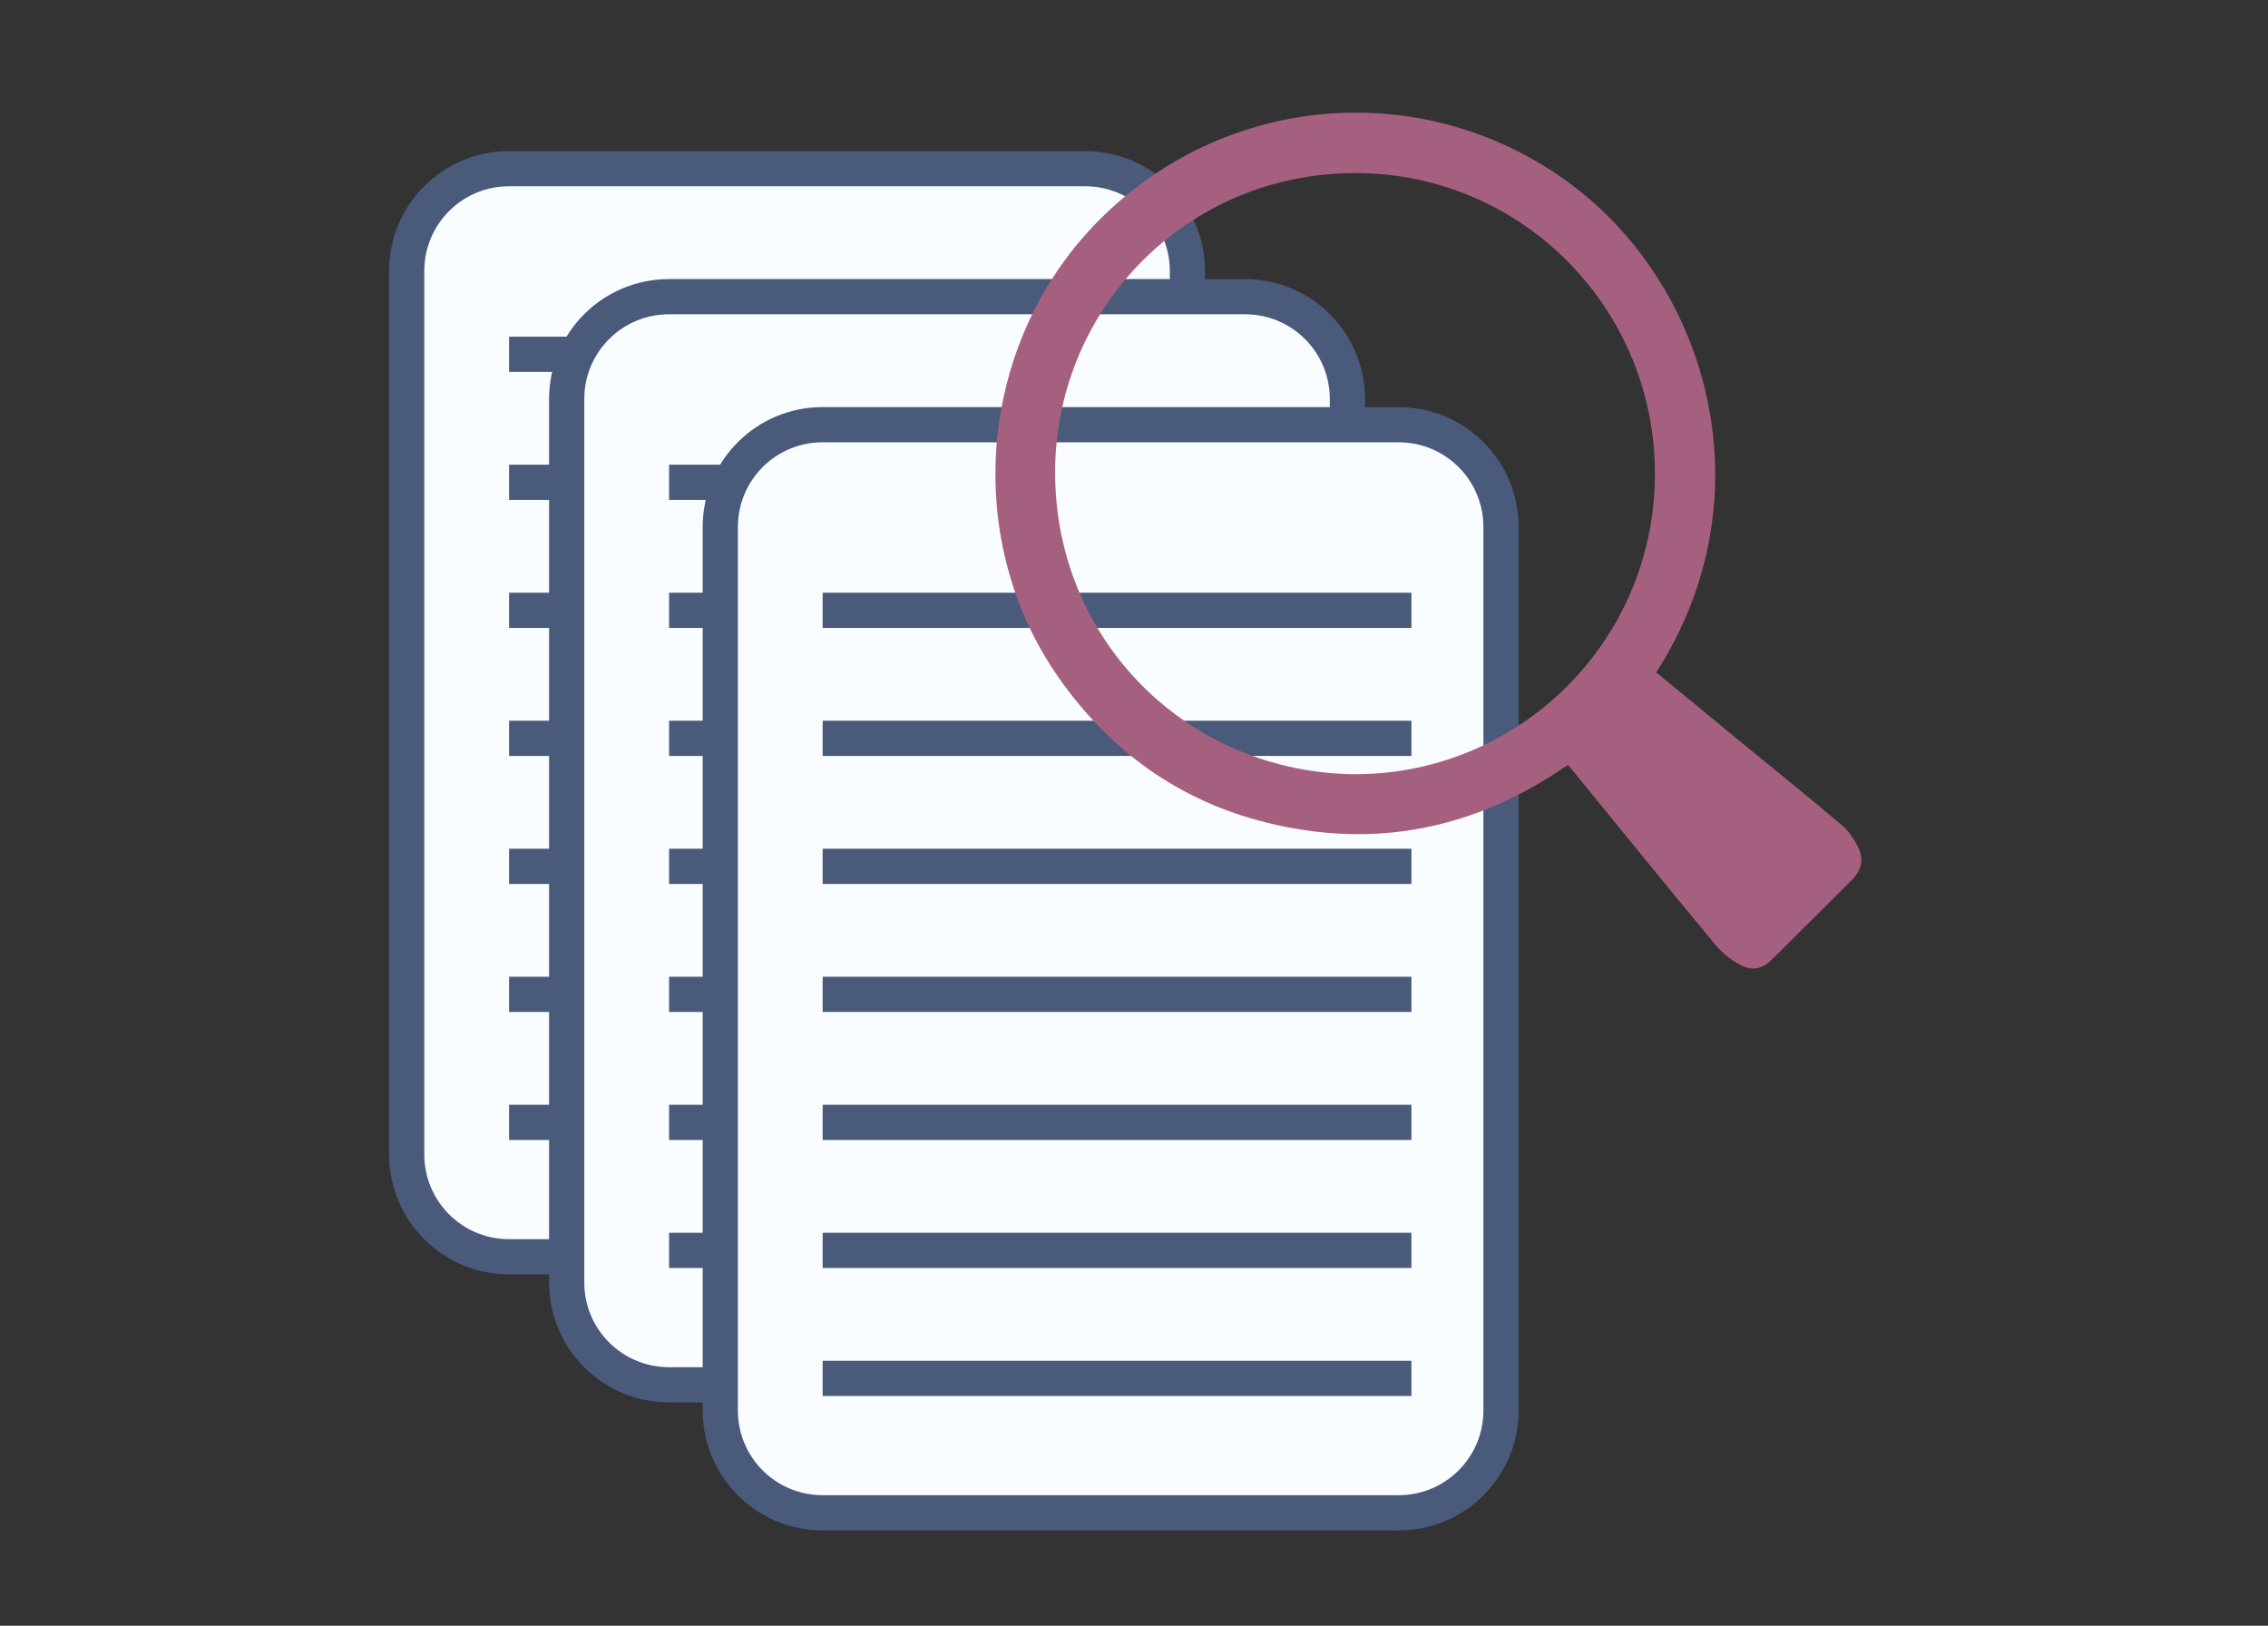
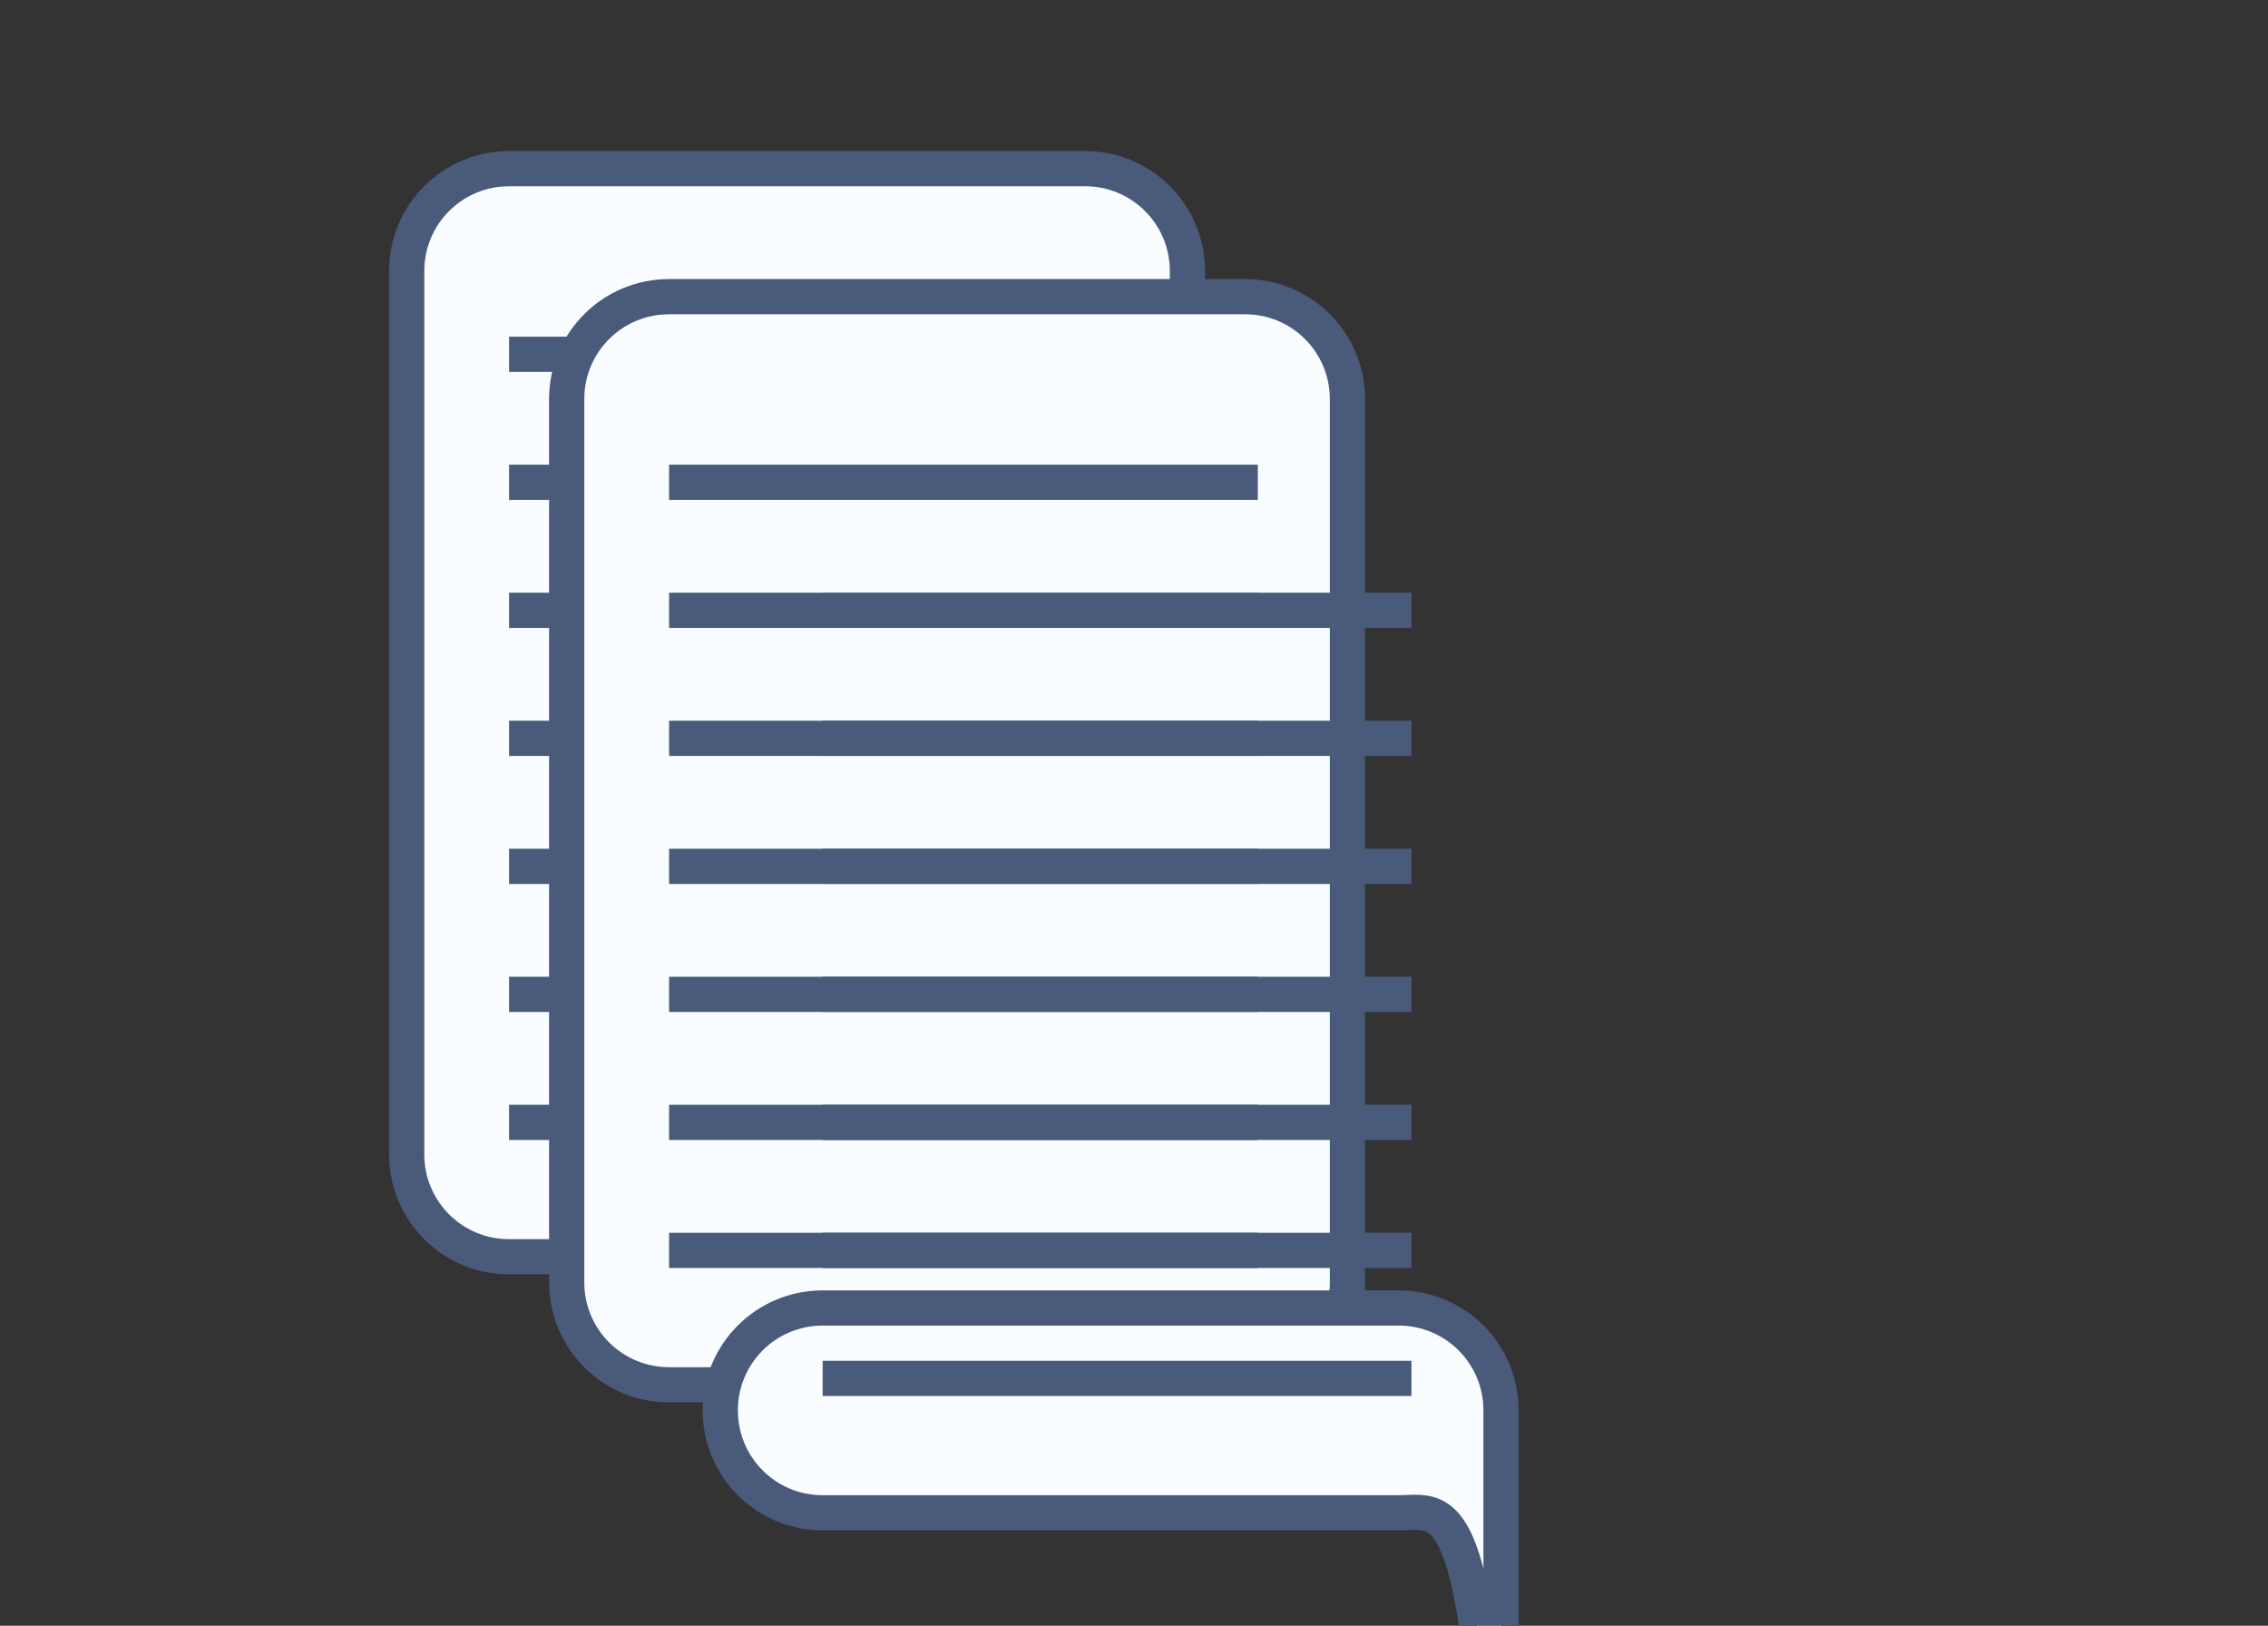
<svg xmlns="http://www.w3.org/2000/svg" version="1.1" id="svg8" x="0px" y="0px" viewBox="-645 747 708.8 508" style="enable-background:new -645 747 708.8 508;" xml:space="preserve">
  <rect x="-645" y="747" width="708.8" height="508" fill="#333333" stroke="none" />
  <style type="text/css">
	.st0{fill:#FAFDFF;stroke:#4A5A7B;stroke-width:11;stroke-miterlimit:10;}
	.st1{fill:none;stroke:#4A5A7B;stroke-width:11;stroke-miterlimit:10;}
	.st2{fill:#A6607F;}
</style>
  <g id="XMLID_70_">
    <path id="XMLID_71_" class="st0" d="M-305.9,1139.7h-180c-17.7,0-32-14.3-32-32v-276c0-17.7,14.3-32,32-32h180   c17.7,0,32,14.3,32,32v276C-273.9,1125.4-288.2,1139.7-305.9,1139.7z" />
    <line id="XMLID_74_" class="st1" x1="-485.9" y1="857.7" x2="-301.9" y2="857.7" />
    <line id="XMLID_75_" class="st1" x1="-485.9" y1="897.7" x2="-301.9" y2="897.7" />
    <line id="XMLID_76_" class="st1" x1="-485.9" y1="937.7" x2="-301.9" y2="937.7" />
    <line id="XMLID_77_" class="st1" x1="-485.9" y1="977.7" x2="-301.9" y2="977.7" />
    <line id="XMLID_78_" class="st1" x1="-485.9" y1="1017.7" x2="-301.9" y2="1017.7" />
    <line id="XMLID_79_" class="st1" x1="-485.9" y1="1057.7" x2="-301.9" y2="1057.7" />
    <line id="XMLID_80_" class="st1" x1="-485.9" y1="1097.7" x2="-301.9" y2="1097.7" />
    <path id="XMLID_132_" class="st0" d="M-255.9,1179.7h-180c-17.7,0-32-14.3-32-32v-276c0-17.7,14.3-32,32-32h180   c17.7,0,32,14.3,32,32v276C-223.9,1165.4-238.2,1179.7-255.9,1179.7z" />
    <line id="XMLID_131_" class="st1" x1="-435.9" y1="897.7" x2="-251.9" y2="897.7" />
    <line id="XMLID_130_" class="st1" x1="-435.9" y1="937.7" x2="-251.9" y2="937.7" />
    <line id="XMLID_128_" class="st1" x1="-435.9" y1="977.7" x2="-251.9" y2="977.7" />
    <line id="XMLID_113_" class="st1" x1="-435.9" y1="1017.7" x2="-251.9" y2="1017.7" />
    <line id="XMLID_105_" class="st1" x1="-435.9" y1="1057.7" x2="-251.9" y2="1057.7" />
    <line id="XMLID_82_" class="st1" x1="-435.9" y1="1097.7" x2="-251.9" y2="1097.7" />
    <line id="XMLID_81_" class="st1" x1="-435.9" y1="1137.7" x2="-251.9" y2="1137.7" />
-     <path id="XMLID_146_" class="st0" d="M-207.9,1219.7h-180c-17.7,0-32-14.3-32-32v-276c0-17.7,14.3-32,32-32h180   c17.7,0,32,14.3,32,32v276C-175.9,1205.4-190.2,1219.7-207.9,1219.7z" />
+     <path id="XMLID_146_" class="st0" d="M-207.9,1219.7h-180c-17.7,0-32-14.3-32-32c0-17.7,14.3-32,32-32h180   c17.7,0,32,14.3,32,32v276C-175.9,1205.4-190.2,1219.7-207.9,1219.7z" />
    <line id="XMLID_142_" class="st1" x1="-387.9" y1="937.7" x2="-203.9" y2="937.7" />
    <line id="XMLID_138_" class="st1" x1="-387.9" y1="977.7" x2="-203.9" y2="977.7" />
    <line id="XMLID_137_" class="st1" x1="-387.9" y1="1017.7" x2="-203.9" y2="1017.7" />
    <line id="XMLID_136_" class="st1" x1="-387.9" y1="1057.7" x2="-203.9" y2="1057.7" />
    <line id="XMLID_135_" class="st1" x1="-387.9" y1="1097.7" x2="-203.9" y2="1097.7" />
    <line id="XMLID_134_" class="st1" x1="-387.9" y1="1137.7" x2="-203.9" y2="1137.7" />
    <line id="XMLID_133_" class="st1" x1="-387.9" y1="1177.7" x2="-203.9" y2="1177.7" />
    <g id="XMLID_73_">
-       <path id="XMLID_185_" class="st2" d="M-127.4,957.1c9.1,7.5,18.1,14.8,27,22.2c10.4,8.5,20.8,16.9,31.1,25.6    c2.1,1.8,3.7,4.3,5,6.8c1.9,3.8,1.1,7.2-2,10.3c-8.2,8.1-16.3,16.3-24.5,24.4c-3.4,3.4-6.3,4.2-10.5,2c-2.8-1.5-5.6-3.7-7.6-6.2    c-14.8-17.8-29.4-35.8-44-53.7c-0.7-0.8-1.3-1.6-2.1-2.5c-28.8,20-60.2,26.5-94.3,18c-27.3-6.8-48.7-22.3-64.8-45.2    c-31.1-44.4-25-106.8,14.2-144.6c40.1-38.8,101.5-42.7,145.9-9.6C-110.2,837.3-92.6,903.1-127.4,957.1z M-223,988.9    c50.5,0.8,92.8-38.7,95.1-89.5c2.4-53.2-39.2-97.3-91.7-98.3c-52.2-1-93.9,39.7-95.6,90.4C-316.9,944.7-275.9,987.6-223,988.9z" />
-     </g>
+       </g>
  </g>
</svg>